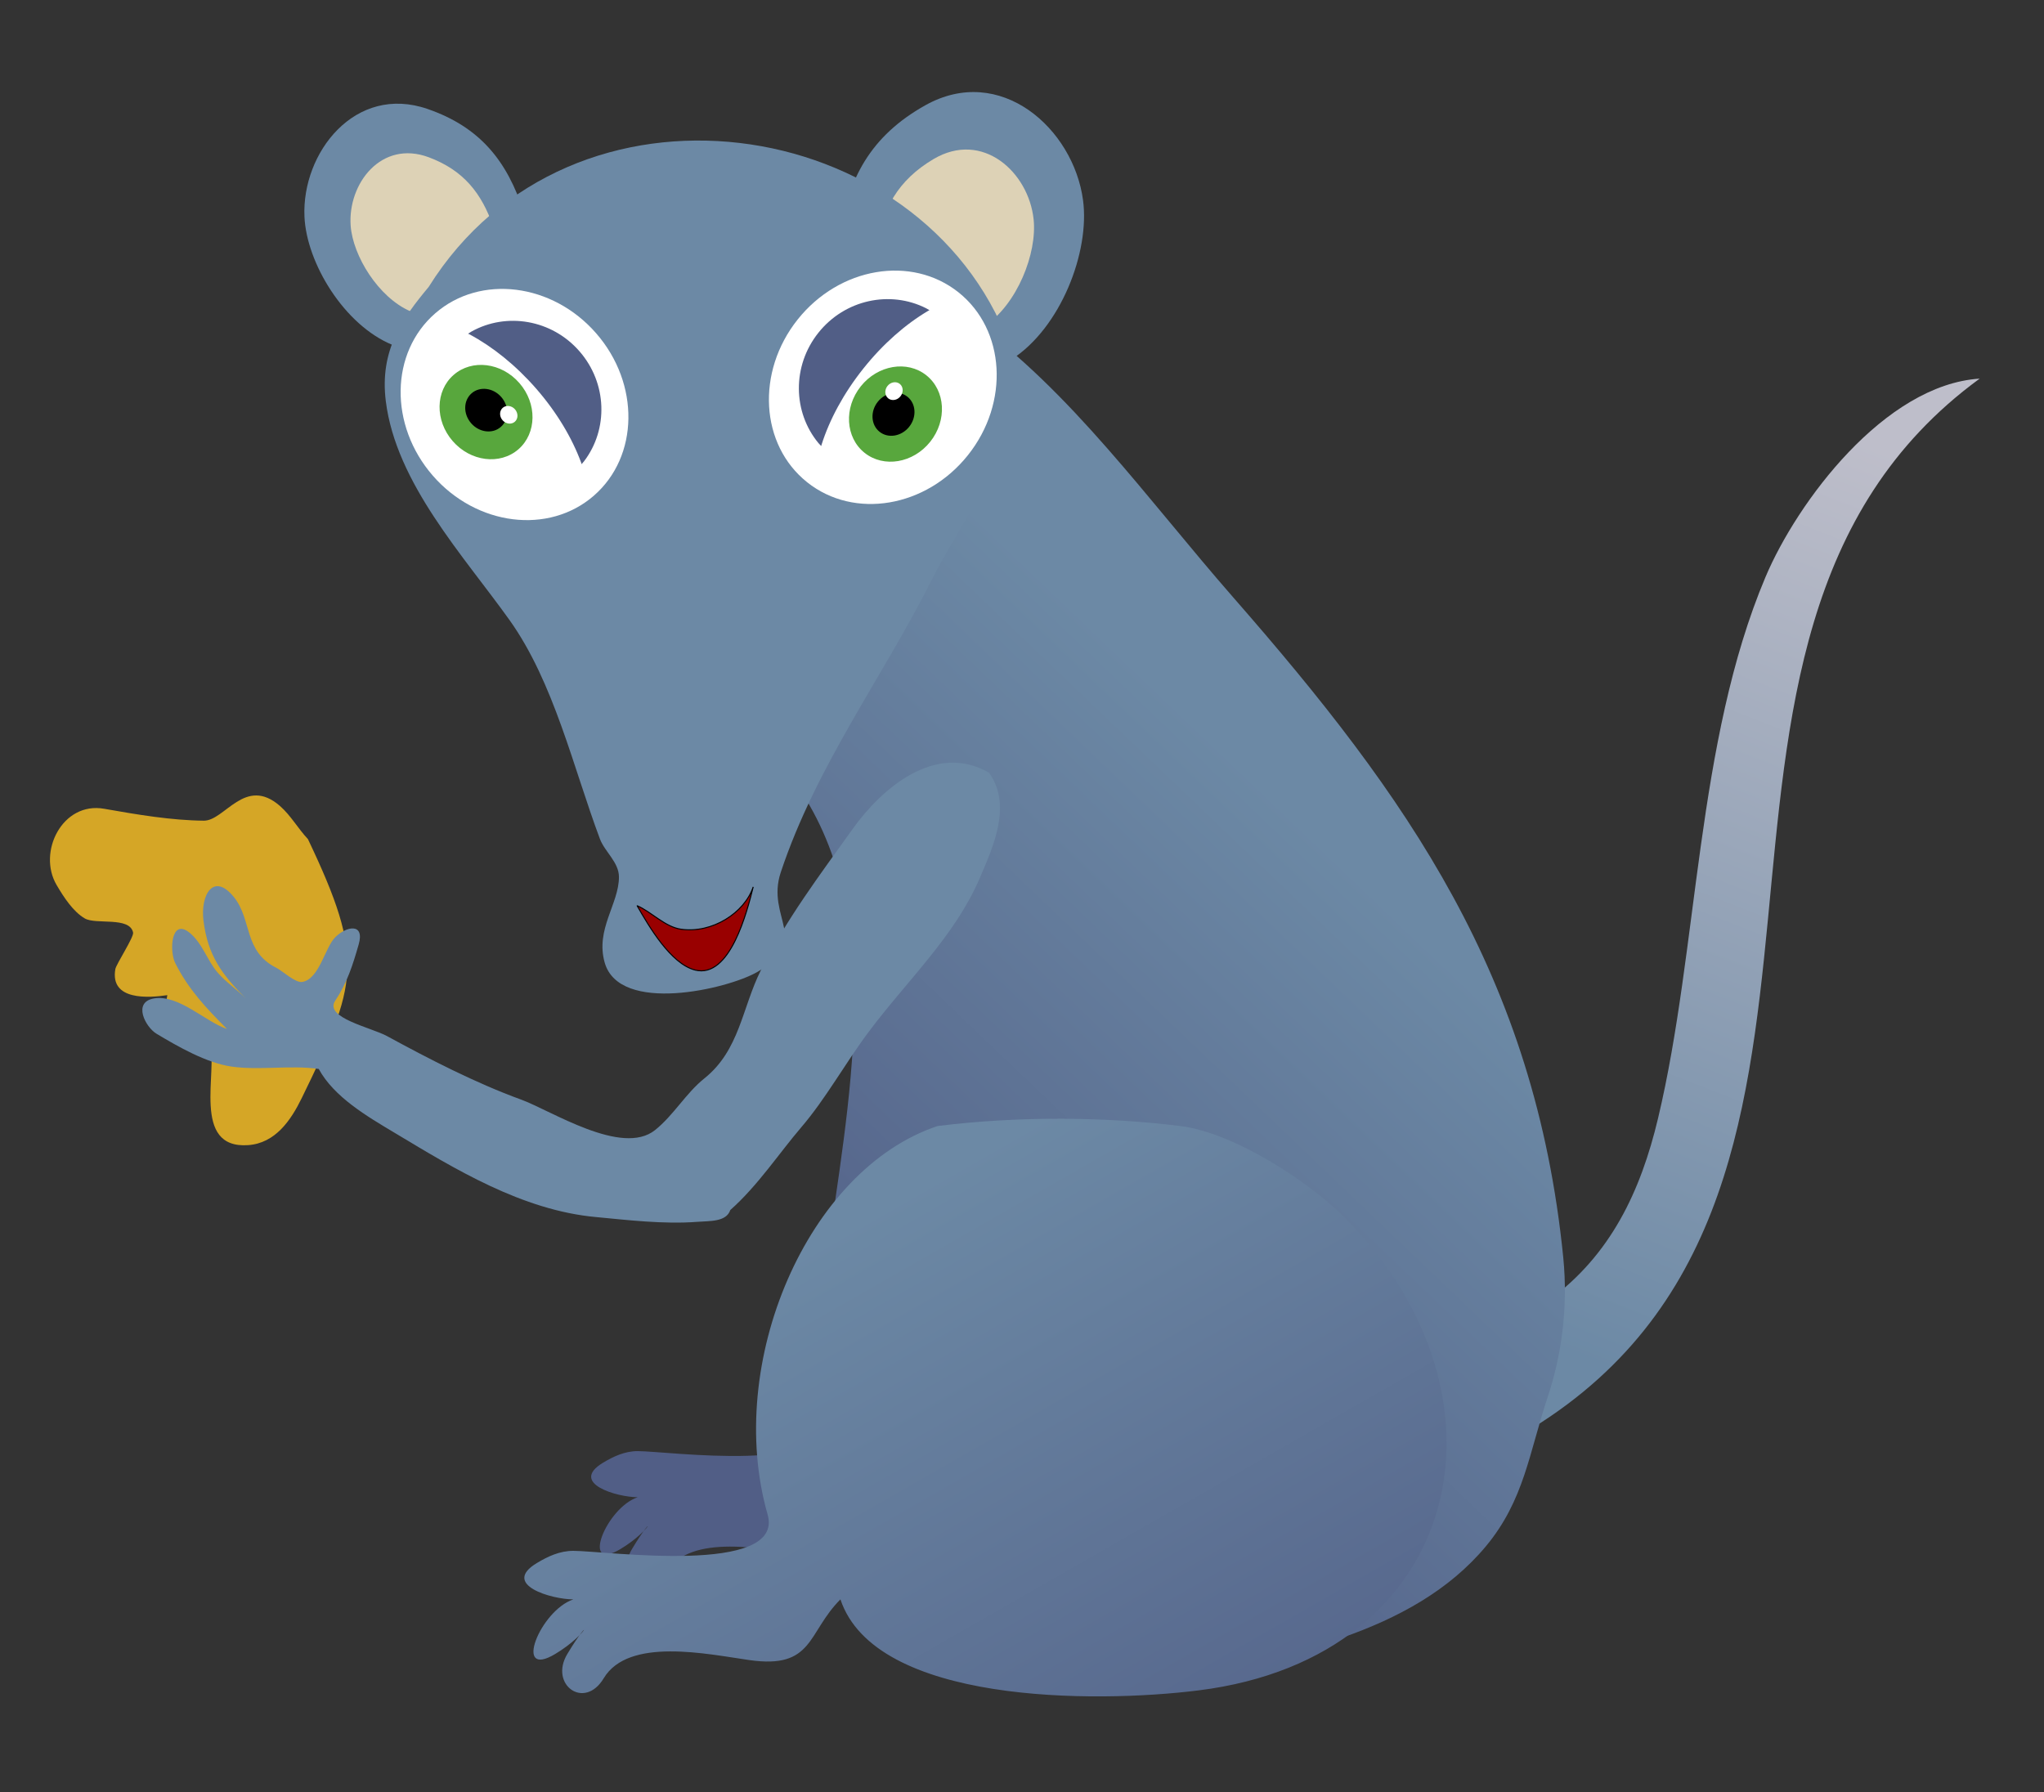
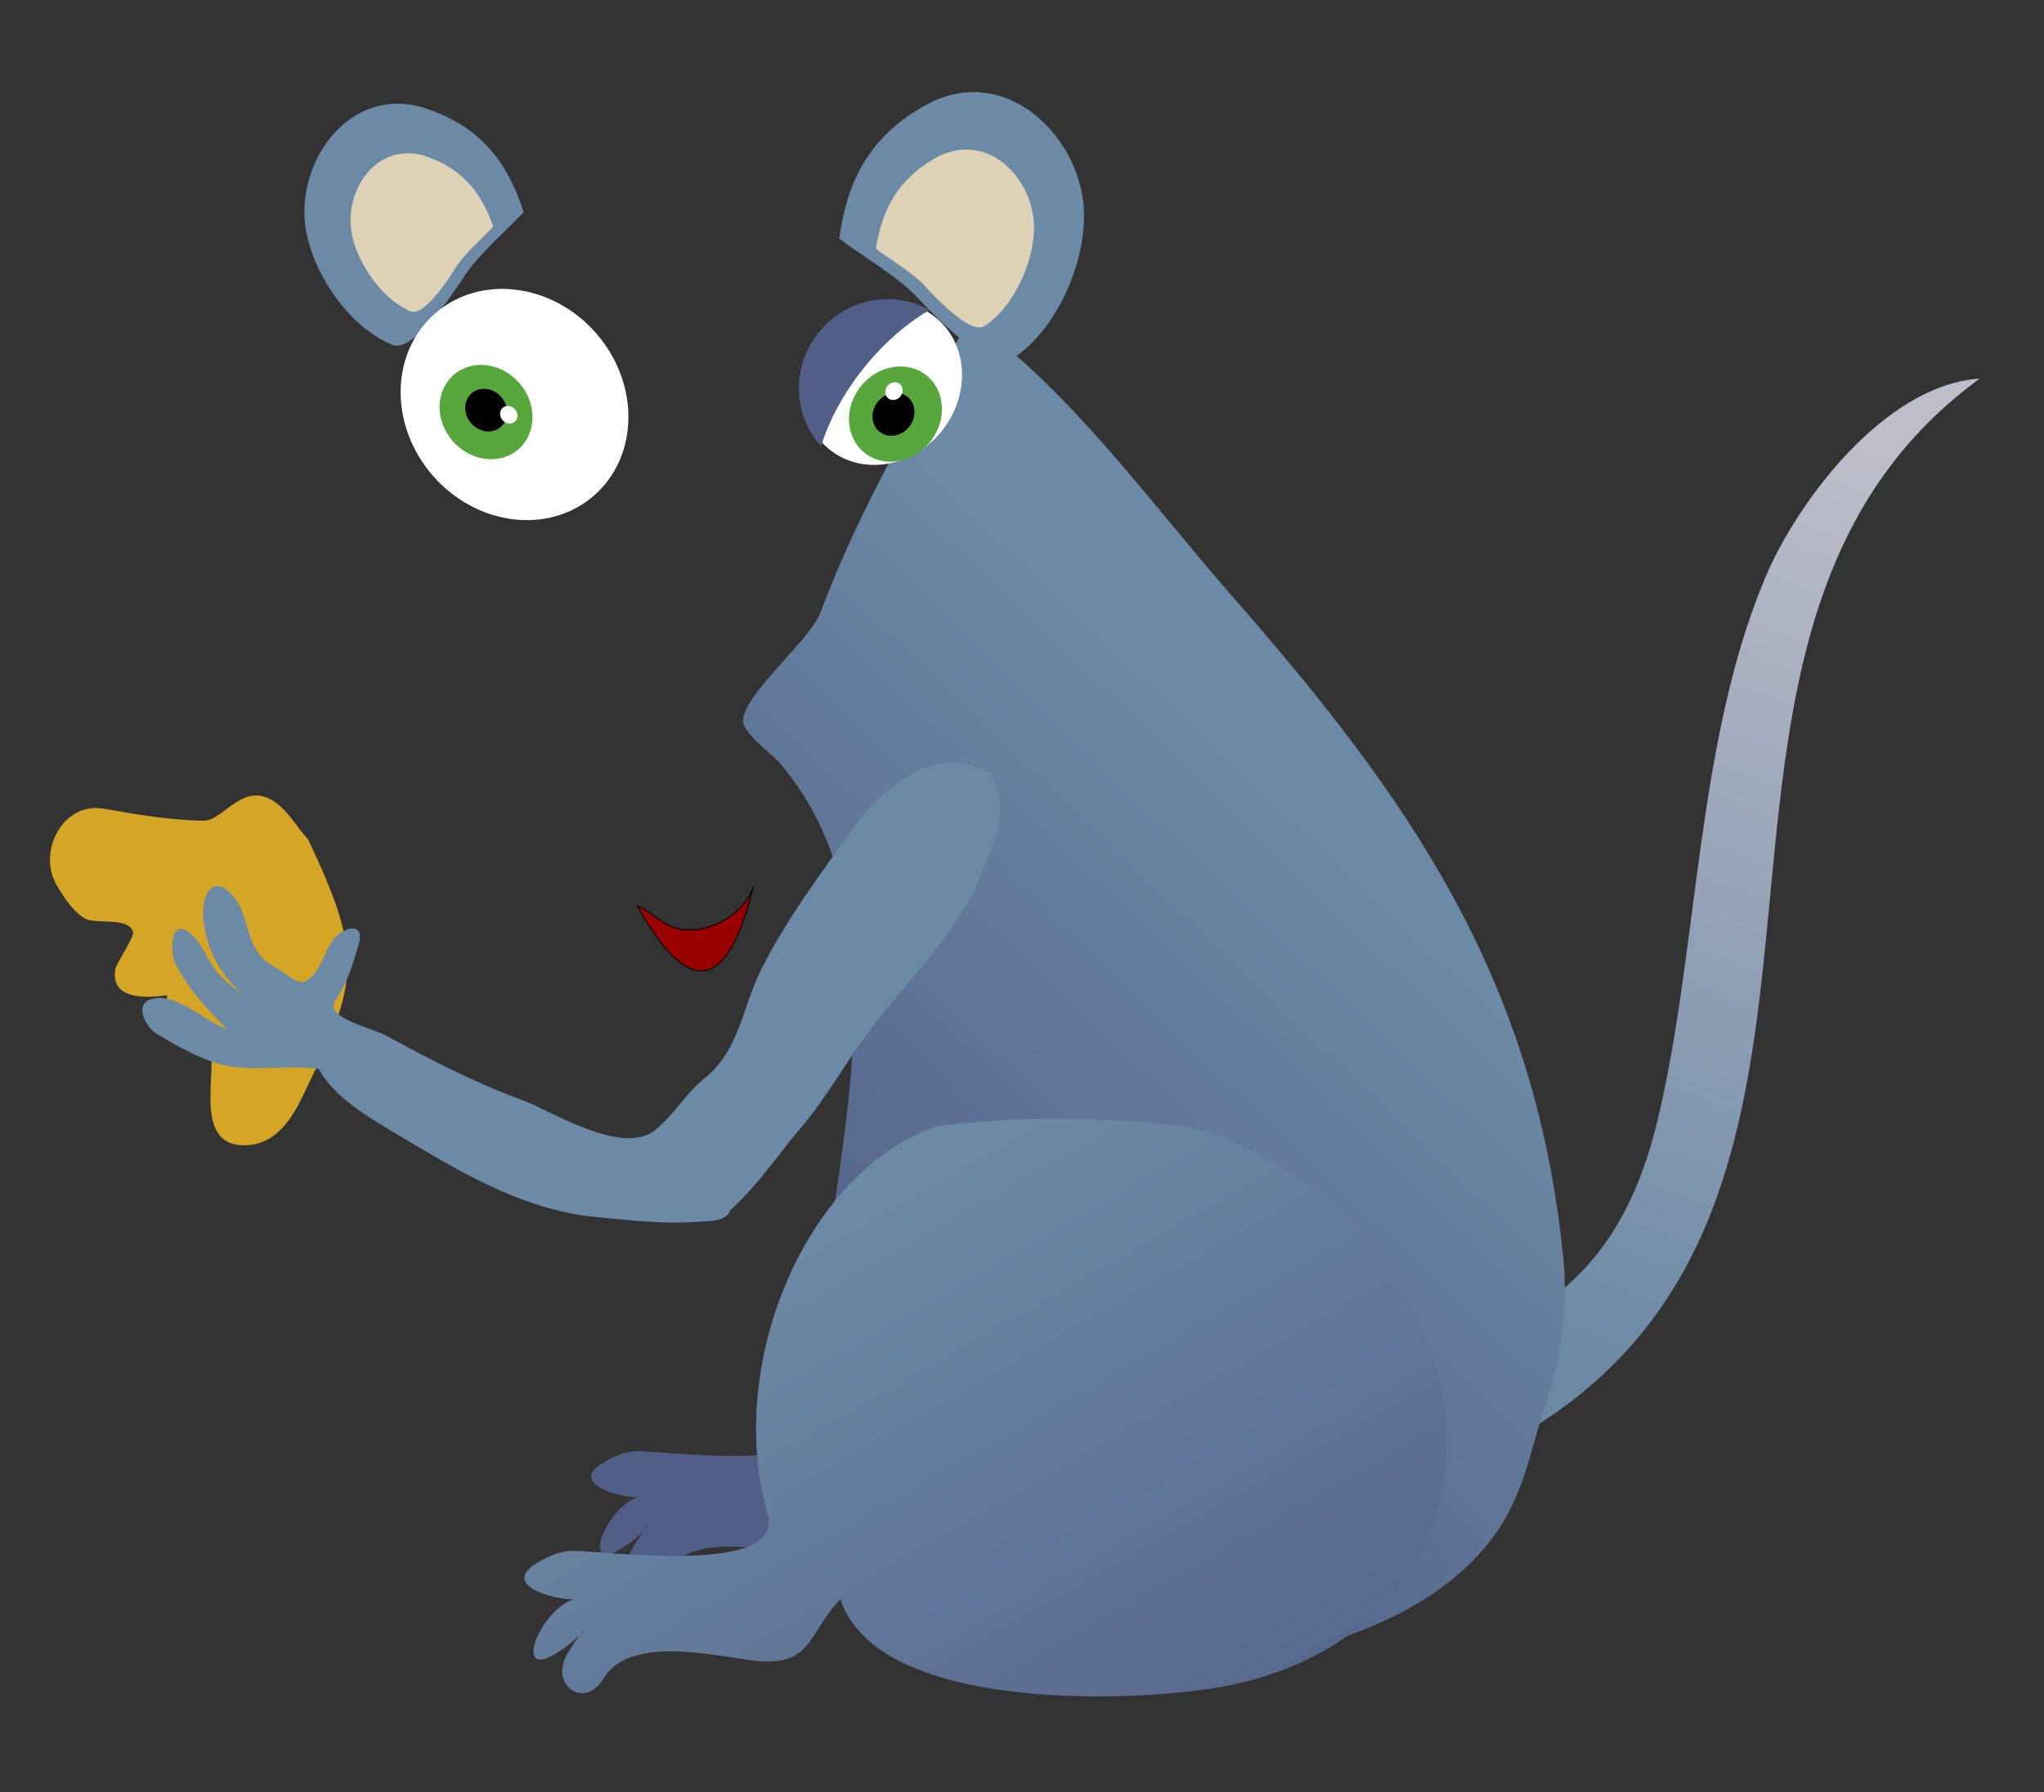
<svg xmlns="http://www.w3.org/2000/svg" version="1.1" fill-rule="evenodd" stroke-linejoin="bevel" viewBox="0 0 595.277 521.949" stroke-width=".501" overflow="visible">
  <rect x="0" y="0" width="595.277" height="521.949" fill="#333333" stroke="none" />
  <defs>
    <linearGradient id="LinearGradient" y2="259.39" gradientUnits="userSpaceOnUse" x2="101.61" gradientTransform="translate(456.84 127.63)">
      <stop stop-color="#6c89a5" offset="0" />
      <stop stop-color="#bebeca" offset="1" />
    </linearGradient>
    <linearGradient id="LinearGradient_1" y2="159.07" gradientUnits="userSpaceOnUse" x2="152.01" gradientTransform="translate(209.41 140.96)">
      <stop stop-color="#515e86" offset="0" />
      <stop stop-color="#6c89a5" offset="1" />
    </linearGradient>
    <linearGradient id="LinearGradient_2" y2="206.8" gradientUnits="userSpaceOnUse" x2="-118.42" gradientTransform="translate(363.18 -42.868)">
      <stop stop-color="#515e86" offset="0" />
      <stop stop-color="#6c89a5" offset="1" />
    </linearGradient>
    <radialGradient id="RadialGradient" gradientUnits="userSpaceOnUse" cy="0" cx="0" gradientTransform="translate(149.82 404.12) rotate(-48.983) scale(1 1)" r="35.192">
      <stop stop-color="#ffffff" offset="0" />
      <stop stop-color="#000000" offset="1" />
    </radialGradient>
    <radialGradient id="RadialGradient_1" gradientUnits="userSpaceOnUse" cy="0" cx="0" gradientTransform="translate(257.1 409.11) rotate(51.478) scale(1 1)" r="35.359">
      <stop stop-color="#ffffff" offset="0" />
      <stop stop-color="#000000" offset="1" />
    </radialGradient>
  </defs>
  <g id="Document" font-size="16" transform="scale(1 -1)" stroke="black" font-family="Times New Roman" fill="none">
    <g id="Spread" transform="translate(0 -521.95)">
      <g id="Layer 1">
        <g id="Group" stroke-miterlimit="79.84">
          <path d="m286.41 216.75c-35.93-11.98-58.96-65.49-46.98-107.39 4.87-17.049-45.09-10.062-53.71-10.062-3.81 0-7.1-1.589-10.06-3.353-10.02-6.012 4.08-10.077 10.06-10.077-9.21-3.073-16.79-22.151-5.03-15.1 9.51 5.713 10.31 11.599 3.36 0-5.07-8.458 4.72-15.616 10.06-6.708 6.87 11.425 28.59 6.699 40.27 5.031 17.83-2.551 15.97 7.576 25.18 16.777 9.6-28.831 70.05-28.786 98.99-25.165 73.62 9.205 89.46 81.687 40.28 130.88-9.87 9.86-30.34 23.3-45.31 25.17-20.24 2.53-44.34 2.84-67.11 0z" stroke="none" stroke-width="1.11" fill="#515e86" />
          <path d="m440.7 102.73c121.22 67.85 31.27 232.55 135.84 308.94-27.71-1.78-53.17-35.98-62.37-57.78-20.32-48.13-19.49-108.17-31.31-157.72-5.05-21.19-13.78-39.8-31.88-53.01-3.48-2.56-27.74-14.31-29.11-17.56-4.01-9.49 15.47-21.07 18.83-22.87z" stroke="none" stroke-width="1.169" fill="url(#LinearGradient)" />
          <path d="m282.49 429.12c29.37-20.98 51.68-52.61 76.63-81.12 50.81-58.08 87.96-110.43 96.15-192.3 1.46-14.71-0.55-28.69-4.51-40.57-5.42-16.235-6.83-30.112-18.03-43.564-21.45-25.736-59.43-32.315-93.15-39.056-16.37-3.273-47.81-5.05-63.1 1.503-55.14 23.626-41.9 77.717-34.55 129.2 6.66 46.6 16.39 100.07-15.02 136.72-1.57 1.83-10.52 8.46-10.52 12.02 0 7.68 19.53 23.51 22.54 31.54 11.68 31.15 27.19 56.97 43.56 85.63z" stroke="none" stroke-width=".991" fill="url(#LinearGradient_1)" />
          <path d="m273.04 193.98c-37.84-12.62-62.1-68.99-49.49-113.13 5.12-17.95-47.49-10.599-56.57-10.599-4.01 0-7.48-1.662-10.6-3.534-10.55-6.329 4.31-10.604 10.6-10.604-9.7-3.237-17.68-23.338-5.29-15.907 10.02 6.013 10.86 12.214 3.53 0-5.35-8.91 4.97-16.457 10.6-7.069 7.23 12.037 30.11 7.055 42.43 5.296 18.77-2.685 16.81 7.982 26.51 17.68 10.13-30.369 73.79-30.329 104.28-26.511 77.54 9.69 94.23 86.048 42.42 137.86-10.38 10.39-31.96 24.54-47.72 26.52-21.32 2.66-46.71 2.99-70.7 0z" stroke="none" stroke-width="1.169" fill="url(#LinearGradient_2)" />
          <path d="m89.678 277.55c-2.883 3.07-4.987 6.9-8.165 9.67-10.169 8.83-16.055-4.37-22.166-4.3-9.383 0.08-19.36 1.76-29.031 3.47-12.143 2.15-19.503-12.63-13.808-22.25 2.109-3.58 4.784-7.69 8.163-9.68 3.251-1.92 13.102 0.63 14.092-4.13 0.274-1.29-4.913-9.2-5.169-10.62-1.652-9.35 9.904-8.38 15.128-7.61-2.968-16.76 9.773-4.95 12.38-13.71 2.479-8.35-5.512-31.14 11.168-29.97 7.919 0.56 12.452 7.24 15.603 13.7 16.157 33.18 18.617 40.16 1.805 75.43z" stroke="none" stroke-width="2.15" fill="#d5a626" />
          <path d="m288.03 296.91c-15.68 8.96-31.28-4.61-39.73-16.43-9.69-13.58-19.24-26.16-26.71-41.11-5.49-10.98-6.18-23.29-16.44-31.5-5.45-4.37-8.92-10.7-14.38-15.07-9.68-7.74-30.31 5.72-39.05 8.9-13.12 4.77-26.8 11.82-39.03 18.49-4.57 2.49-18.383 5.33-15.072 10.28 3.492 5.25 5.082 10.28 6.852 16.44 1.79 6.31-3.6 5.31-6.852 2.05-3.004-3-4.616-12.18-9.594-13.01-2.004-0.34-5.757 3.22-7.534 4.11-9.59 4.8-7.042 13.93-12.324 20.55-5.959 7.43-9.859 0.73-8.905-6.85 1.265-10.16 5.402-15.68 12.324-22.61-2.657 2.66-5.889 4.82-8.218 7.54-3.019 3.52-4.461 8.63-8.216 11.64-5.368 4.29-5.866-5.4-4.11-8.9 3.773-7.56 9.005-13.12 15.069-19.18-6.237 2.07-14.073 10.09-21.237 8.9-6.369-1.06-2.48-8.37 0.685-10.27 6.159-3.7 14.562-8.54 21.919-9.59 8.177-1.16 17.044 0.5 25.347-0.68 4.456-8.19 14.076-13.8 21.916-18.49 17.56-10.55 37.26-22.7 58.91-24.66 8.86-0.82 19.53-2.14 29.44-1.38 3.56 0.28 8.43-0.08 9.59 3.43 8.03 7.11 14.31 16.68 20.56 23.97 7.42 8.66 12.89 18.8 19.86 28.08 11.11 14.82 25.01 27.78 32.19 44.53 3.98 9.3 9.53 21.31 2.74 30.82z" stroke="none" stroke-width="2.279" fill="#6c89a5" />
          <g id="Group_1" stroke="none">
            <path d="m152.52 460.19c-4.81 14.86-12.71 24.74-27.99 30.02-21.08 7.3-36.674-12.73-35.862-31.35 0.585-13.46 11.522-31.58 25.612-37.36 6.19-2.52 18.2 15.75 21.06 20.16 4.11 6.37 13.41 14.3 17.18 18.53z" stroke-width=".863" fill="#6c89a5" />
            <path d="m143.64 455.95c-3.4 9.83-8.72 16.43-18.76 20.19-13.83 5.16-23.62-7.68-22.76-19.9 0.64-8.84 8.08-20.9 17.36-24.94 4.06-1.77 11.54 9.97 13.32 12.82 2.56 4.1 8.47 9.12 10.84 11.83z" stroke-width=".567" fill="#ddd2b6" />
          </g>
          <g id="Group_2" stroke="none">
            <path d="m244.4 452.46c2.38 17.42 9.18 29.92 25.05 38.81 21.9 12.28 43.17-6.8 45.96-27.6 2.04-15.04-6.49-37.29-20.95-46.49-6.35-4.02-23.29 13.83-27.33 18.16-5.83 6.23-17.71 13.17-22.73 17.12z" stroke-width=".973" fill="#6c89a5" />
            <path d="m255.08 449.52c1.83 11.57 6.4 19.94 16.78 26.09 14.3 8.47 27.7-3.81 29.16-17.52 1.06-9.92-4.78-24.76-14.26-31.09-4.14-2.77-14.78 8.76-17.31 11.56-3.66 4.03-11.2 8.43-14.37 10.96z" stroke-width=".639" fill="#ddd2b6" />
          </g>
-           <path d="m124.83 438.36c41.44 66.3 143.67 51.12 169.08-16.63 8.48-22.61-13.59-50.73-22.17-67.9-14.58-29.15-33.92-54.63-44.35-85.93-4.48-13.44 9.27-19.84-6.93-29.1-8.66-4.95-40.04-12.31-44.35 2.77-2.77 9.67 4.15 17.11 4.15 24.95 0 4.28-4.15 7.36-5.54 11.08-7.76 20.7-13.38 45.61-26.33 63.75-13.47 18.86-33.05 39.87-36.03 63.75-1.85 14.82 4.81 24.07 12.47 33.26z" stroke="none" stroke-width=".913" fill="#6c89a5" />
          <g id="Group_3" stroke-linejoin="miter" stroke="none">
            <mask id="TranspMask">
              <rect height="120%" width="120%" stroke="none" y="-10%" x="-10%" fill="url(#RadialGradient)" />
            </mask>
            <path d="m173.65 424.84c12.75-14.65 12.44-35.82-0.7-47.26-13.14-11.43-34.15-8.82-46.91 5.84-12.75 14.66-12.44 35.83 0.7 47.26 13.14 11.44 34.16 8.82 46.91-5.84z" mask="url(#TranspMask)" stroke-width=".512" fill="#ffffff" />
            <path d="m167.55 418.44c8.9-10.22 8.68-25-0.49-32.97-9.16-7.97-23.82-6.15-32.72 4.07-8.89 10.23-8.67 25 0.49 32.97 9.17 7.98 23.83 6.15 32.72-4.07z" stroke-width=".347" fill="#ffffff" />
-             <path d="m136.32 424.76l1 0.63c10.14 5.67 23.37 3.53 31.46-5.78 8.09-9.3 8.39-22.68 1.35-31.96l-0.74-0.89-0.14 0.44c-2.61 7.1-7.02 14.57-13.04 21.49-6.02 6.91-12.79 12.31-19.48 15.88l-0.41 0.19z" stroke-width=".365" fill="#515e86" />
            <g id="Group_4">
              <path d="m151.26 410.38c5.21-5.98 5.08-14.62-0.28-19.29-5.37-4.66-13.94-3.59-19.14 2.39-5.21 5.98-5.08 14.62 0.28 19.28 5.37 4.67 13.94 3.6 19.14-2.38z" stroke-width=".196" fill="#58a73d" />
              <path d="m145.99 406.31c2.35-2.7 2.29-6.61-0.14-8.71-2.42-2.11-6.29-1.63-8.64 1.08-2.35 2.7-2.29 6.6 0.13 8.71s6.3 1.62 8.65-1.08z" stroke-width=".072" fill="#000000" />
              <path d="m149.99 402.72c0.97-1.12 0.95-2.74-0.06-3.61-1-0.87-2.6-0.67-3.58 0.45-0.97 1.12-0.94 2.73 0.06 3.61 1 0.87 2.61 0.67 3.58-0.45z" stroke-width=".014" fill="#ffffff" />
            </g>
          </g>
          <g id="Group_5" stroke-linejoin="miter" stroke="none">
            <mask id="TranspMask_1">
-               <rect height="120%" width="120%" stroke="none" y="-10%" x="-10%" fill="url(#RadialGradient_1)" />
-             </mask>
+               </mask>
            <path d="m232.31 428.9c12.16 15.27 33.14 18.81 46.83 7.91 13.69-10.91 14.92-32.15 2.76-47.42s-33.14-18.81-46.83-7.9c-13.69 10.9-14.93 32.14-2.76 47.41z" mask="url(#TranspMask_1)" stroke-width=".512" fill="#ffffff" />
            <path d="m239.73 424.04c8.49 10.65 23.12 13.12 32.67 5.51s10.42-22.42 1.93-33.07c-8.49-10.66-23.12-13.13-32.67-5.52s-10.41 22.43-1.93 33.08z" stroke-width=".347" fill="#ffffff" />
            <path d="m239.16 392.03l-0.8 0.86c-7.46 9-7.74 22.46-0.02 32.14 7.72 9.69 20.89 12.42 31.33 7.16l1.02-0.58-0.4-0.21c-6.55-3.87-13.13-9.6-18.86-16.8-5.75-7.21-9.85-14.88-12.15-22.13l-0.12-0.44z" stroke-width=".365" fill="#515e86" />
            <g id="Group_6">
              <path d="m250.67 409.41c4.96 6.23 13.53 7.68 19.11 3.23 5.59-4.46 6.1-13.12 1.13-19.36-4.97-6.23-13.53-7.67-19.12-3.22-5.58 4.45-6.09 13.12-1.12 19.35z" stroke-width=".196" fill="#58a73d" />
              <path d="m255.64 404.93c2.25 2.82 6.12 3.47 8.64 1.46 2.52-2.02 2.75-5.93 0.5-8.75-2.24-2.81-6.11-3.46-8.63-1.45s-2.75 5.93-0.51 8.74z" stroke-width=".072" fill="#000000" />
              <path d="m258.47 409.54c0.92 1.16 2.53 1.43 3.57 0.6s1.14-2.45 0.21-3.61c-0.92-1.17-2.53-1.44-3.57-0.61s-1.14 2.45-0.21 3.62z" stroke-width=".014" fill="#ffffff" />
            </g>
          </g>
          <path d="m185.54 258.16c4.21-1.8 8.08-6.18 12.8-6.86 9.03-1.29 18.5 4.76 21.02 12.34-1.76-7.05-6.7-26.78-16.91-24.23-7.1 1.78-13.49 12.77-16.91 18.75z" stroke="#000000" stroke-width=".297" fill="#990000" />
        </g>
      </g>
    </g>
  </g>
</svg>